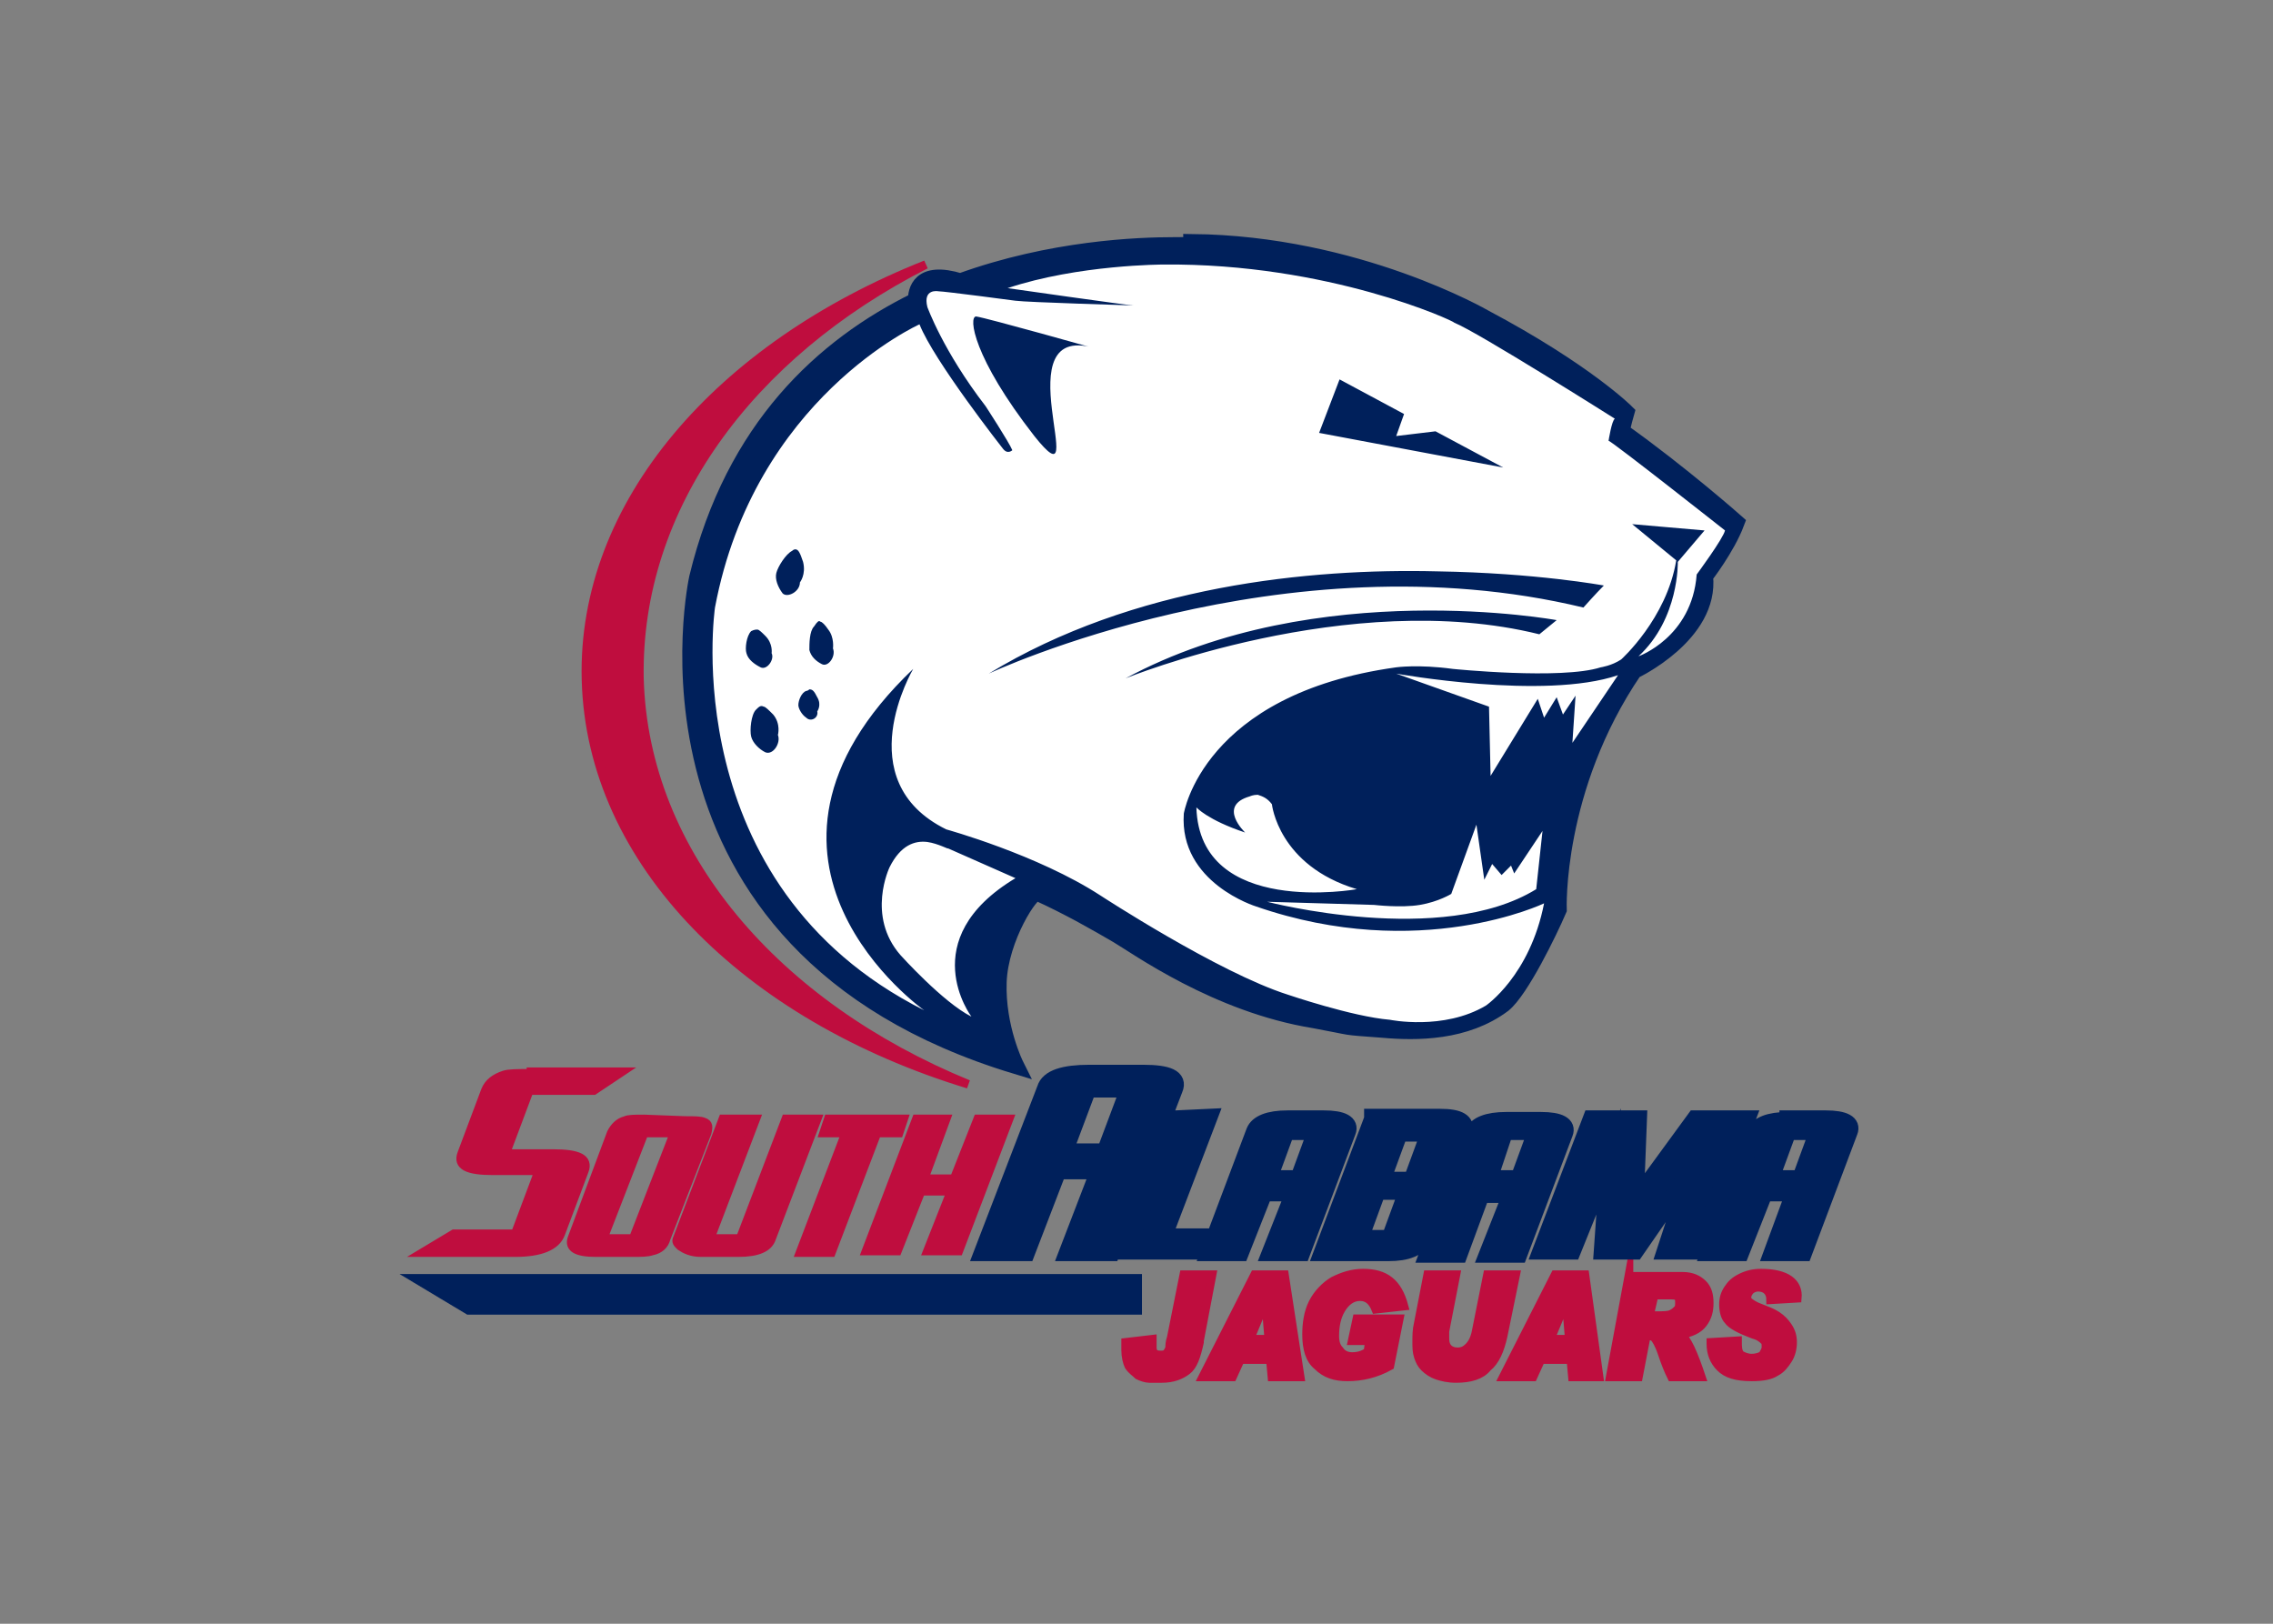
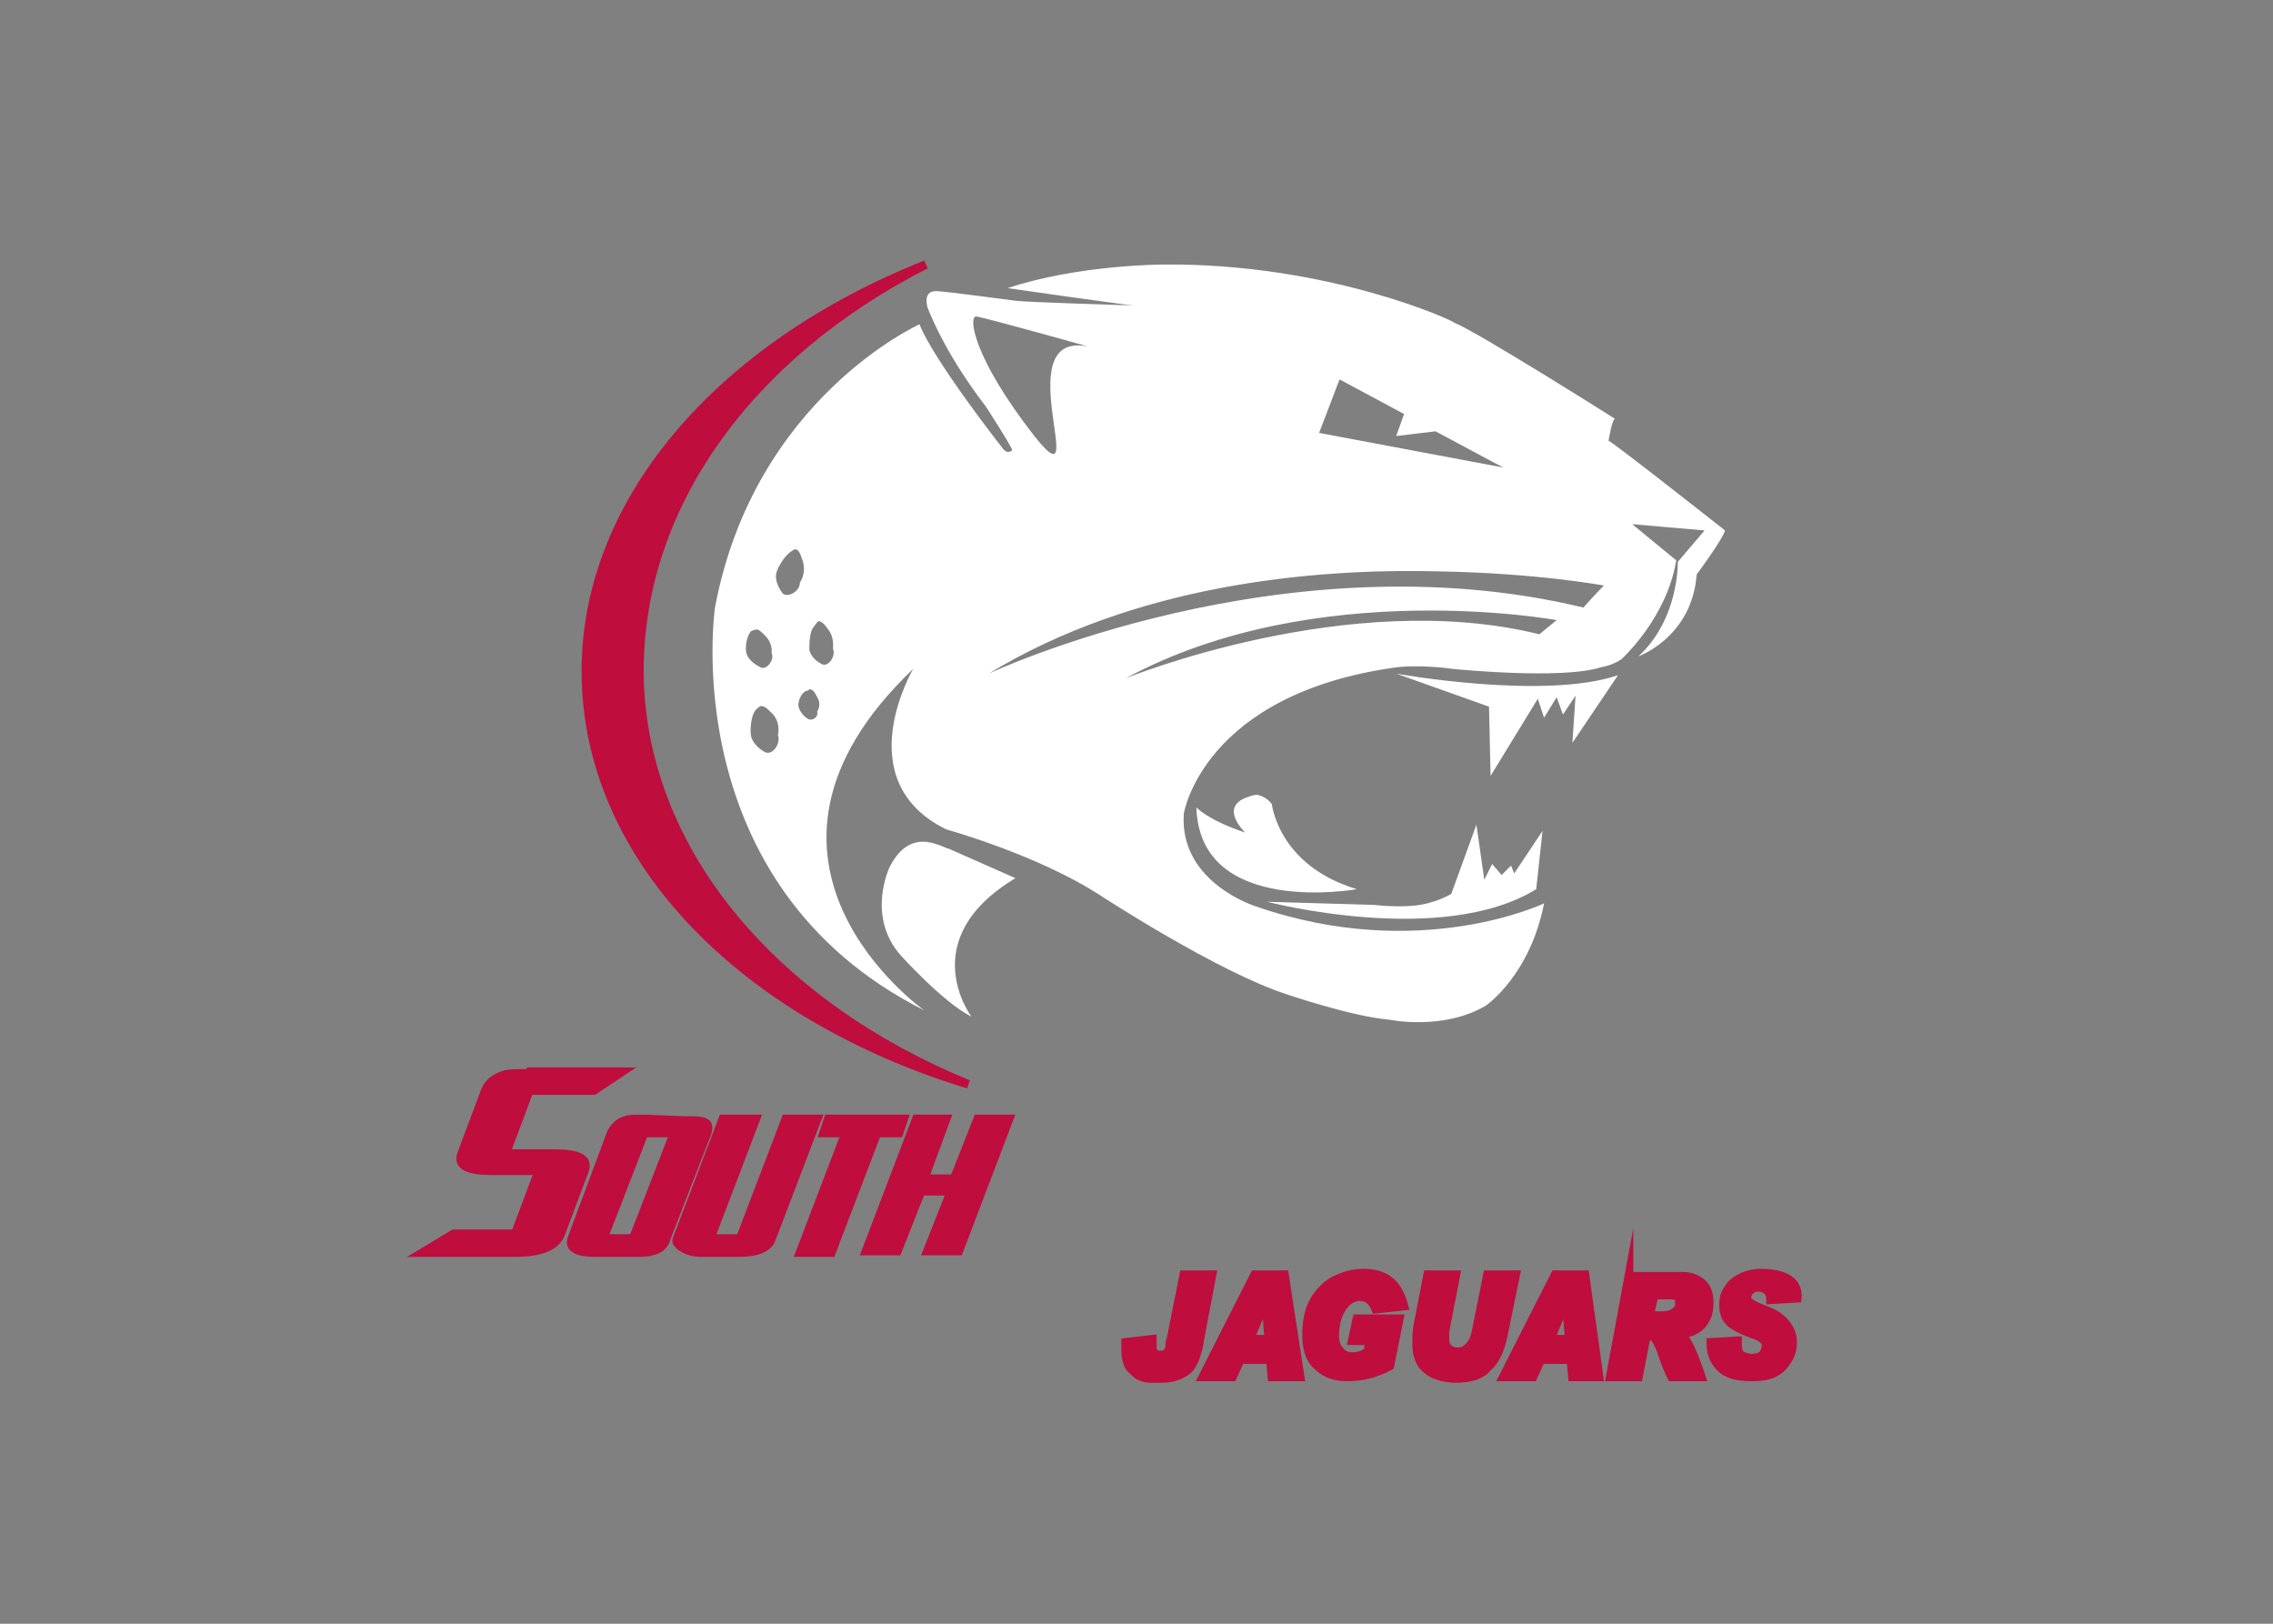
<svg xmlns="http://www.w3.org/2000/svg" version="1.0" id="katman_1" x="0px" y="0px" viewBox="0 0 560 400" style="enable-background:new 0 0 560 400;" xml:space="preserve">
  <rect x="0" y="0" width="560" height="400" fill="#808080" stroke="none" />
  <style type="text/css">
	.st0{fill:#BF0D3E;stroke:#BF0D3E;stroke-width:0.541;stroke-miterlimit:15.502;}
	.st1{fill:#00205B;stroke:#00205B;stroke-width:1.081;stroke-miterlimit:15.502;}
	.st2{fill:#FFFFFF;}
</style>
  <g transform="matrix(3.876 0 0 3.876 149.793 95.788)">
    <path class="st0" d="M20.2-7.9C7.1-2.7-1.7,7.3-1.4,18.5c0.3,11.6,10.2,21.4,24.3,25.7c-12.2-5-20.6-14.6-20.9-25.8   C1.8,7.5,9-2.2,20.2-7.9L20.2-7.9z M-4.9,43.5c-0.8,0-1.4,0-1.7,0.1c-0.6,0.2-1,0.5-1.2,1l-1.5,4c-0.3,0.8,0.4,1.1,2,1.1h2.9   l-1.5,4h-3.9l-2,1.2h5.9c1.6,0,2.6-0.4,2.9-1.2l1.5-4c0.3-0.8-0.4-1.1-2-1.1h-3l1.5-4h4.1l1.8-1.2H-4.9z M2.3,46.4   c-0.6,0-1,0-1.2,0.1c-0.4,0.1-0.7,0.4-0.9,0.8L-2.3,54c-0.2,0.6,0.3,0.9,1.5,0.9h2.4c0.5,0,0.9,0,1.2-0.1c0.5-0.1,0.8-0.4,0.9-0.8   l2.6-6.7c0.1-0.4,0.1-0.6-0.2-0.7c-0.2-0.1-0.6-0.1-1.2-0.1L2.3,46.4z M7.3,46.4L4.4,54c-0.1,0.2,0,0.3,0.2,0.5   c0.3,0.2,0.7,0.4,1.3,0.4h2.4c1.2,0,1.9-0.3,2.1-0.9l2.9-7.6h-2L8.4,54H6.5l2.9-7.6L7.3,46.4z M14,46.4l-0.3,0.9l1.4,0l-2.9,7.6h2   l2.9-7.6l1.4,0l0.3-0.9H14z M19.6,46.4l-3.2,8.4h2l1.5-3.8h1.9l-1.5,3.8h2l3.2-8.4h-2l-1.5,3.8h-1.9l1.4-3.8H19.6z M2.3,47.3l1.9,0   L1.6,54h-1.9L2.3,47.3L2.3,47.3z M48,56.2c-0.7,0-1.3,0.2-1.9,0.5c-0.5,0.3-1,0.8-1.3,1.4c-0.3,0.6-0.4,1.3-0.4,2   c0,0.9,0.2,1.6,0.7,2c0.5,0.5,1.1,0.7,1.9,0.7c0.9,0,1.8-0.2,2.7-0.7l0.6-3h-2.7l-0.3,1.4h1.1l-0.1,0.7c-0.3,0.2-0.6,0.3-1,0.3h0   c-0.3,0-0.6-0.1-0.8-0.4c-0.2-0.2-0.3-0.5-0.3-0.9c0-0.6,0.1-1.2,0.4-1.7c0.3-0.5,0.7-0.8,1.2-0.8c0.5,0,0.8,0.3,1,0.8l1.8-0.2   C50.2,56.8,49.4,56.2,48,56.2L48,56.2z M73.3,56.2c-0.5,0-0.9,0.1-1.3,0.3c-0.4,0.2-0.6,0.4-0.8,0.7c-0.2,0.3-0.3,0.6-0.3,1   c0,0.4,0.1,0.8,0.3,1c0.2,0.3,0.8,0.6,1.6,0.9c0.4,0.1,0.6,0.3,0.7,0.4c0.1,0.1,0.1,0.2,0.1,0.4c0,0.2-0.1,0.3-0.2,0.5   c-0.1,0.1-0.4,0.2-0.7,0.2c-0.3,0-0.5-0.1-0.7-0.2c-0.2-0.2-0.2-0.5-0.2-0.9l-1.7,0.1v0.1c0,0.6,0.2,1.1,0.6,1.5   c0.4,0.4,1,0.6,2,0.6c0.7,0,1.2-0.1,1.5-0.3c0.4-0.2,0.6-0.5,0.8-0.8c0.2-0.3,0.3-0.7,0.3-1.1c0-0.4-0.1-0.7-0.3-1   c-0.2-0.3-0.4-0.5-0.7-0.7c-0.3-0.2-0.6-0.3-1.1-0.5c-0.3-0.1-0.6-0.3-0.7-0.4c-0.1-0.1-0.1-0.2-0.1-0.3c0-0.1,0.1-0.3,0.2-0.4   c0.1-0.1,0.3-0.2,0.5-0.2c0.5,0,0.8,0.3,0.8,0.8l1.7-0.1C75.7,56.8,74.9,56.2,73.3,56.2L73.3,56.2z M36.6,56.3l-0.8,4   c-0.1,0.3-0.1,0.5-0.1,0.6c0,0.1-0.1,0.3-0.2,0.4c-0.1,0.1-0.2,0.1-0.4,0.1c-0.4,0-0.5-0.2-0.5-0.5v-0.1c0-0.1,0-0.2,0-0.3v-0.1   l-1.7,0.2c0,0.2,0,0.3,0,0.5c0,0.4,0.1,0.8,0.2,1c0.2,0.3,0.4,0.4,0.6,0.6c0.2,0.1,0.5,0.2,0.7,0.2c0.2,0,0.5,0,0.8,0   c0.7,0,1.2-0.2,1.6-0.5c0.4-0.3,0.6-0.9,0.8-1.8c0-0.1,0-0.1,0-0.1l0.8-4.2L36.6,56.3z M41.1,56.3l-3.3,6.5h1.9l0.5-1.1h1.9   l0.1,1.1h1.8L43,56.3H41.1z M52.1,56.3l-0.6,3.1c-0.1,0.4-0.1,0.8-0.1,1.2c0,0.3,0,0.6,0.1,0.9c0.1,0.3,0.2,0.5,0.4,0.7   c0.2,0.2,0.5,0.4,0.8,0.5c0.3,0.1,0.7,0.2,1.2,0.2c0.9,0,1.6-0.2,2-0.7c0.5-0.4,0.8-1.1,1-2l0.8-3.9h-1.8l-0.7,3.5   c-0.1,0.6-0.3,0.9-0.5,1.1c-0.2,0.2-0.4,0.3-0.7,0.3c-0.5,0-0.8-0.3-0.8-0.8c0-0.2,0-0.4,0-0.5l0.7-3.6L52.1,56.3L52.1,56.3z    M60.2,56.3l-3.3,6.5h1.9l0.5-1.1h1.9l0.1,1.1H63l-0.9-6.5H60.2z M64.9,56.3l-1.2,6.5h1.8l0.5-2.6h0.1c0.2,0,0.3,0,0.4,0.1   c0.1,0.1,0.3,0.4,0.5,1c0.2,0.6,0.4,1.1,0.6,1.5h1.9c-0.5-1.5-0.9-2.4-1.3-2.7c0.6-0.1,1.1-0.3,1.4-0.7c0.3-0.4,0.4-0.8,0.4-1.3   c0-0.5-0.1-0.9-0.4-1.2c-0.3-0.3-0.7-0.5-1.3-0.5H64.9L64.9,56.3z M66.5,57.6h0.9c0.3,0,0.5,0,0.6,0.1c0.1,0.1,0.1,0.2,0.1,0.4   c0,0.1,0,0.3-0.1,0.4c-0.1,0.1-0.2,0.2-0.4,0.3c-0.2,0.1-0.5,0.1-1.1,0.1h-0.3L66.5,57.6z M41.8,58L41.8,58l0.2,2.4h-1.2L41.8,58z    M60.9,58L60.9,58l0.2,2.4h-1.2L60.9,58z" />
-     <path class="st1" d="M36-9.1c-2.3,0-7.8,0.2-13.6,2.3c-2.6-0.8-2.8,0.6-2.8,1.2C13.7-2.7,8,2.5,5.7,12c0,0-5.2,23.3,20.2,31   c0,0-1.2-2.4-1.1-5.3c0.1-2.8,2.1-5.9,2.5-5.7c2,0.9,3.9,2,5.1,2.7c1.2,0.7,6.3,4.4,12.5,5.4c2.7,0.5,1.6,0.4,4.3,0.6   c2.2,0.2,5.3,0.2,7.7-1.6c1.1-0.9,2.9-4.6,3.5-6c0,0-0.3-7.7,4.8-15.2c0,0,4.9-2.3,4.5-6c0,0,1.4-1.8,2-3.4c0,0-3.5-3.1-7.3-5.8   c0,0,0.1-0.5,0.3-1.2c0,0-2.6-2.6-9-6c0,0-8.1-4.7-18.6-4.8C37.1-9.1,36.7-9.1,36-9.1L36-9.1z M30.6,43.5c-1.6,0-2.6,0.3-2.8,1   l-4,10.4h2.8l2-5.2h2.6l-2,5.2h2.8l4-10.4c0.3-0.7-0.4-1-2-1H30.6z M30.5,44.5h2.6l-1.5,4h-2.6L30.5,44.5z M48.6,46.4l-3.2,8.5h4.2   c1.2,0,1.9-0.3,2.2-0.9l1-2.7c0.1-0.2,0.1-0.4,0-0.5c-0.1-0.1-0.2-0.2-0.4-0.2c0.2,0,0.4-0.1,0.5-0.2c0.2-0.1,0.3-0.2,0.4-0.4   l1.1-2.8c0.2-0.6-0.3-0.9-1.5-0.9H48.6z M43.2,46.4c-1.2,0-1.9,0.3-2.1,0.8l-2.9,7.7h2l1.5-3.8h1.9l-1.5,3.8h2l2.9-7.7   c0.2-0.5-0.3-0.8-1.5-0.8H43.2z M36.1,46.4l-3.2,8.4h4.7l0.3-0.9h-2.6l2.9-7.6L36.1,46.4z M62.5,46.4l-3.2,8.4h2l2.3-5.7l-0.4,5.7   h2.1l3.6-5.2l-1.7,5.2h2l3.2-8.4h-3.3l-3.8,5.2l0.2-5.2L62.5,46.4z M57.1,46.5c-1.2,0-1.9,0.3-2.1,0.8l-2.9,7.7h2l1.4-3.8h1.9   l-1.5,3.8h2l2.9-7.7c0.2-0.5-0.3-0.8-1.5-0.8H57.1z M75,46.5c-1.2,0-1.9,0.3-2.1,0.8L70,54.9h2l1.5-3.8h1.9L74,54.9h2l2.9-7.7   c0.2-0.5-0.3-0.8-1.5-0.8H75z M43.1,47.2H45l-1.1,3H42L43.1,47.2z M57,47.2H59l-1.1,3h-1.9L57,47.2z M75,47.2h1.9l-1.1,3h-1.9   L75,47.2z M50.3,47.3h1.9l-1.1,3h-1.9L50.3,47.3z M48.9,51h1.9L49.7,54h-1.9L48.9,51z M-11.3,56.8l2.5,1.5h42.2l0-1.5L-11.3,56.8   L-11.3,56.8z" />
    <path class="st2" d="M35.3-7.9c0,0-5.4,0-9.9,1.5c0,0,7.7,1.1,8,1.1c0,0-6.8-0.2-7.5-0.3c0,0-4.5-0.6-4.9-0.6c0,0-1-0.2-0.7,1   c0,0,1,2.8,3.7,6.3c0,0,1.5,2.3,1.7,2.8c0,0-0.3,0.3-0.6-0.1c0,0-4.4-5.6-5.3-7.9c0,0-10.5,4.7-13,18c0,0-2.6,17.6,13.3,25.6   c0,0-13.5-9.5-0.7-21.7c0,0-4.2,7.1,2.1,10.2c0,0,5.8,1.6,9.8,4.2c0,0,7.5,4.9,11.9,6.3c0,0,4.1,1.4,6.5,1.6c0,0,3.4,0.7,6.1-0.9   c0,0,2.8-1.9,3.7-6.5c0,0-7.9,3.8-18.3,0.2c0,0-4.9-1.5-4.6-5.9c0,0,1.2-7.6,13.5-9.3c0,0,1.4-0.2,3.6,0.1c0,0,6.9,0.7,9.4-0.1   c0,0,0.7-0.1,1.3-0.5c0,0,2.9-2.6,3.5-6.3l-2.8-2.3L69.7,9l-1.7,2c0,0,0.1,3.6-2.5,6c0,0,3.4-1.2,3.7-5.2c0,0,1.7-2.3,1.8-2.8   c0,0-7.1-5.6-7.4-5.7c0,0,0.2-1.3,0.4-1.4c0,0-8.7-5.5-10.2-6.1C53.8-4.3,45.8-8,35.3-7.9L35.3-7.9z M23.4-4.6   c0.7,0.1,7.8,2.1,7.8,2.1C24.8-4.7,31,7.9,27.1,3C23.2-2,22.9-4.6,23.4-4.6z M46.5-0.6l4.1,2.2L50.1,3l2.5-0.3L56.9,5L45.2,2.8   L46.5-0.6L46.5-0.6z M11.9,10.2c0.2,0,0.3,0.2,0.5,0.8c0.2,0.8-0.2,1.3-0.2,1.3c0,0.6-0.8,1-1.1,0.7c-0.3-0.4-0.5-0.9-0.4-1.3   c0.1-0.4,0.6-1.2,1-1.4C11.8,10.2,11.9,10.2,11.9,10.2z M52.7,11.6c6.3,0.1,10.6,0.9,10.6,0.9C62.8,13,62,13.9,62,13.9   c-19.1-4.6-37.8,4.2-37.8,4.2C33.4,12.5,44.6,11.4,52.7,11.6L52.7,11.6z M51.2,14.1c5.3-0.1,9.1,0.6,9.1,0.6l-1.1,0.9   c-12.1-3-26.3,2.8-26.3,2.8C39,15.1,45.9,14.2,51.2,14.1L51.2,14.1z M13.5,14.8c0.1,0,0.3,0.2,0.5,0.5c0.4,0.5,0.3,1.2,0.3,1.2   c0.2,0.5-0.3,1.2-0.7,1c-0.4-0.2-0.7-0.5-0.8-0.9c0-0.4,0-1.2,0.3-1.5C13.3,14.8,13.4,14.7,13.5,14.8z M9.5,15.3   c0.1,0,0.3,0.2,0.5,0.4c0.5,0.5,0.4,1.1,0.4,1.1c0.2,0.4-0.3,1.1-0.7,0.9c-0.4-0.2-0.8-0.5-0.9-0.9c-0.1-0.3,0-1.1,0.3-1.4   C9.3,15.3,9.4,15.3,9.5,15.3z M50.1,18.1l5.9,2.1l0.1,4.4l3-4.9l0.4,1.2l0.8-1.3l0.4,1.1l0.8-1.2l-0.2,3l2.9-4.3   C59.5,19.8,50.1,18.1,50.1,18.1L50.1,18.1z M12.8,19.1c0.2,0,0.3,0.1,0.5,0.5c0.3,0.5,0,0.9,0,0.9c0.1,0.4-0.4,0.7-0.7,0.4   c-0.3-0.2-0.5-0.6-0.5-0.8c0-0.3,0.2-0.8,0.5-0.9C12.7,19.2,12.8,19.1,12.8,19.1z M9.9,20.2c0.1,0,0.3,0.2,0.6,0.5   c0.5,0.6,0.3,1.3,0.3,1.3c0.2,0.5-0.3,1.3-0.8,1.1c-0.4-0.2-0.8-0.6-0.9-1c-0.1-0.4,0-1.4,0.3-1.7C9.6,20.2,9.7,20.1,9.9,20.2z    M41.3,25.8c-0.3,0-0.5,0.1-0.5,0.1c-2.1,0.6-0.3,2.3-0.3,2.3c-2.4-0.8-3.1-1.6-3.1-1.6c0.2,7,10.2,5.2,10.2,5.2   c-5-1.5-5.4-5.4-5.4-5.4C41.9,26,41.6,25.9,41.3,25.8L41.3,25.8z M55.2,27.7l-1.6,4.4c0,0-0.8,0.5-2,0.7c-1.2,0.2-2.9,0-2.9,0   l-6.8-0.2c0,0,11.1,2.9,17.1-0.8l0.4-3.7l-1.8,2.7l-0.2-0.5l-0.6,0.6l-0.6-0.7l-0.5,1L55.2,27.7z M20.3,28.8   c-0.8-0.1-1.7,0.2-2.4,1.6c0,0-1.5,3.1,0.7,5.6c0,0,2.7,3,4.5,3.9c0,0-3.7-4.9,2.8-8.8l-4.3-1.9C21.7,29.3,21,28.9,20.3,28.8   L20.3,28.8z" />
  </g>
</svg>